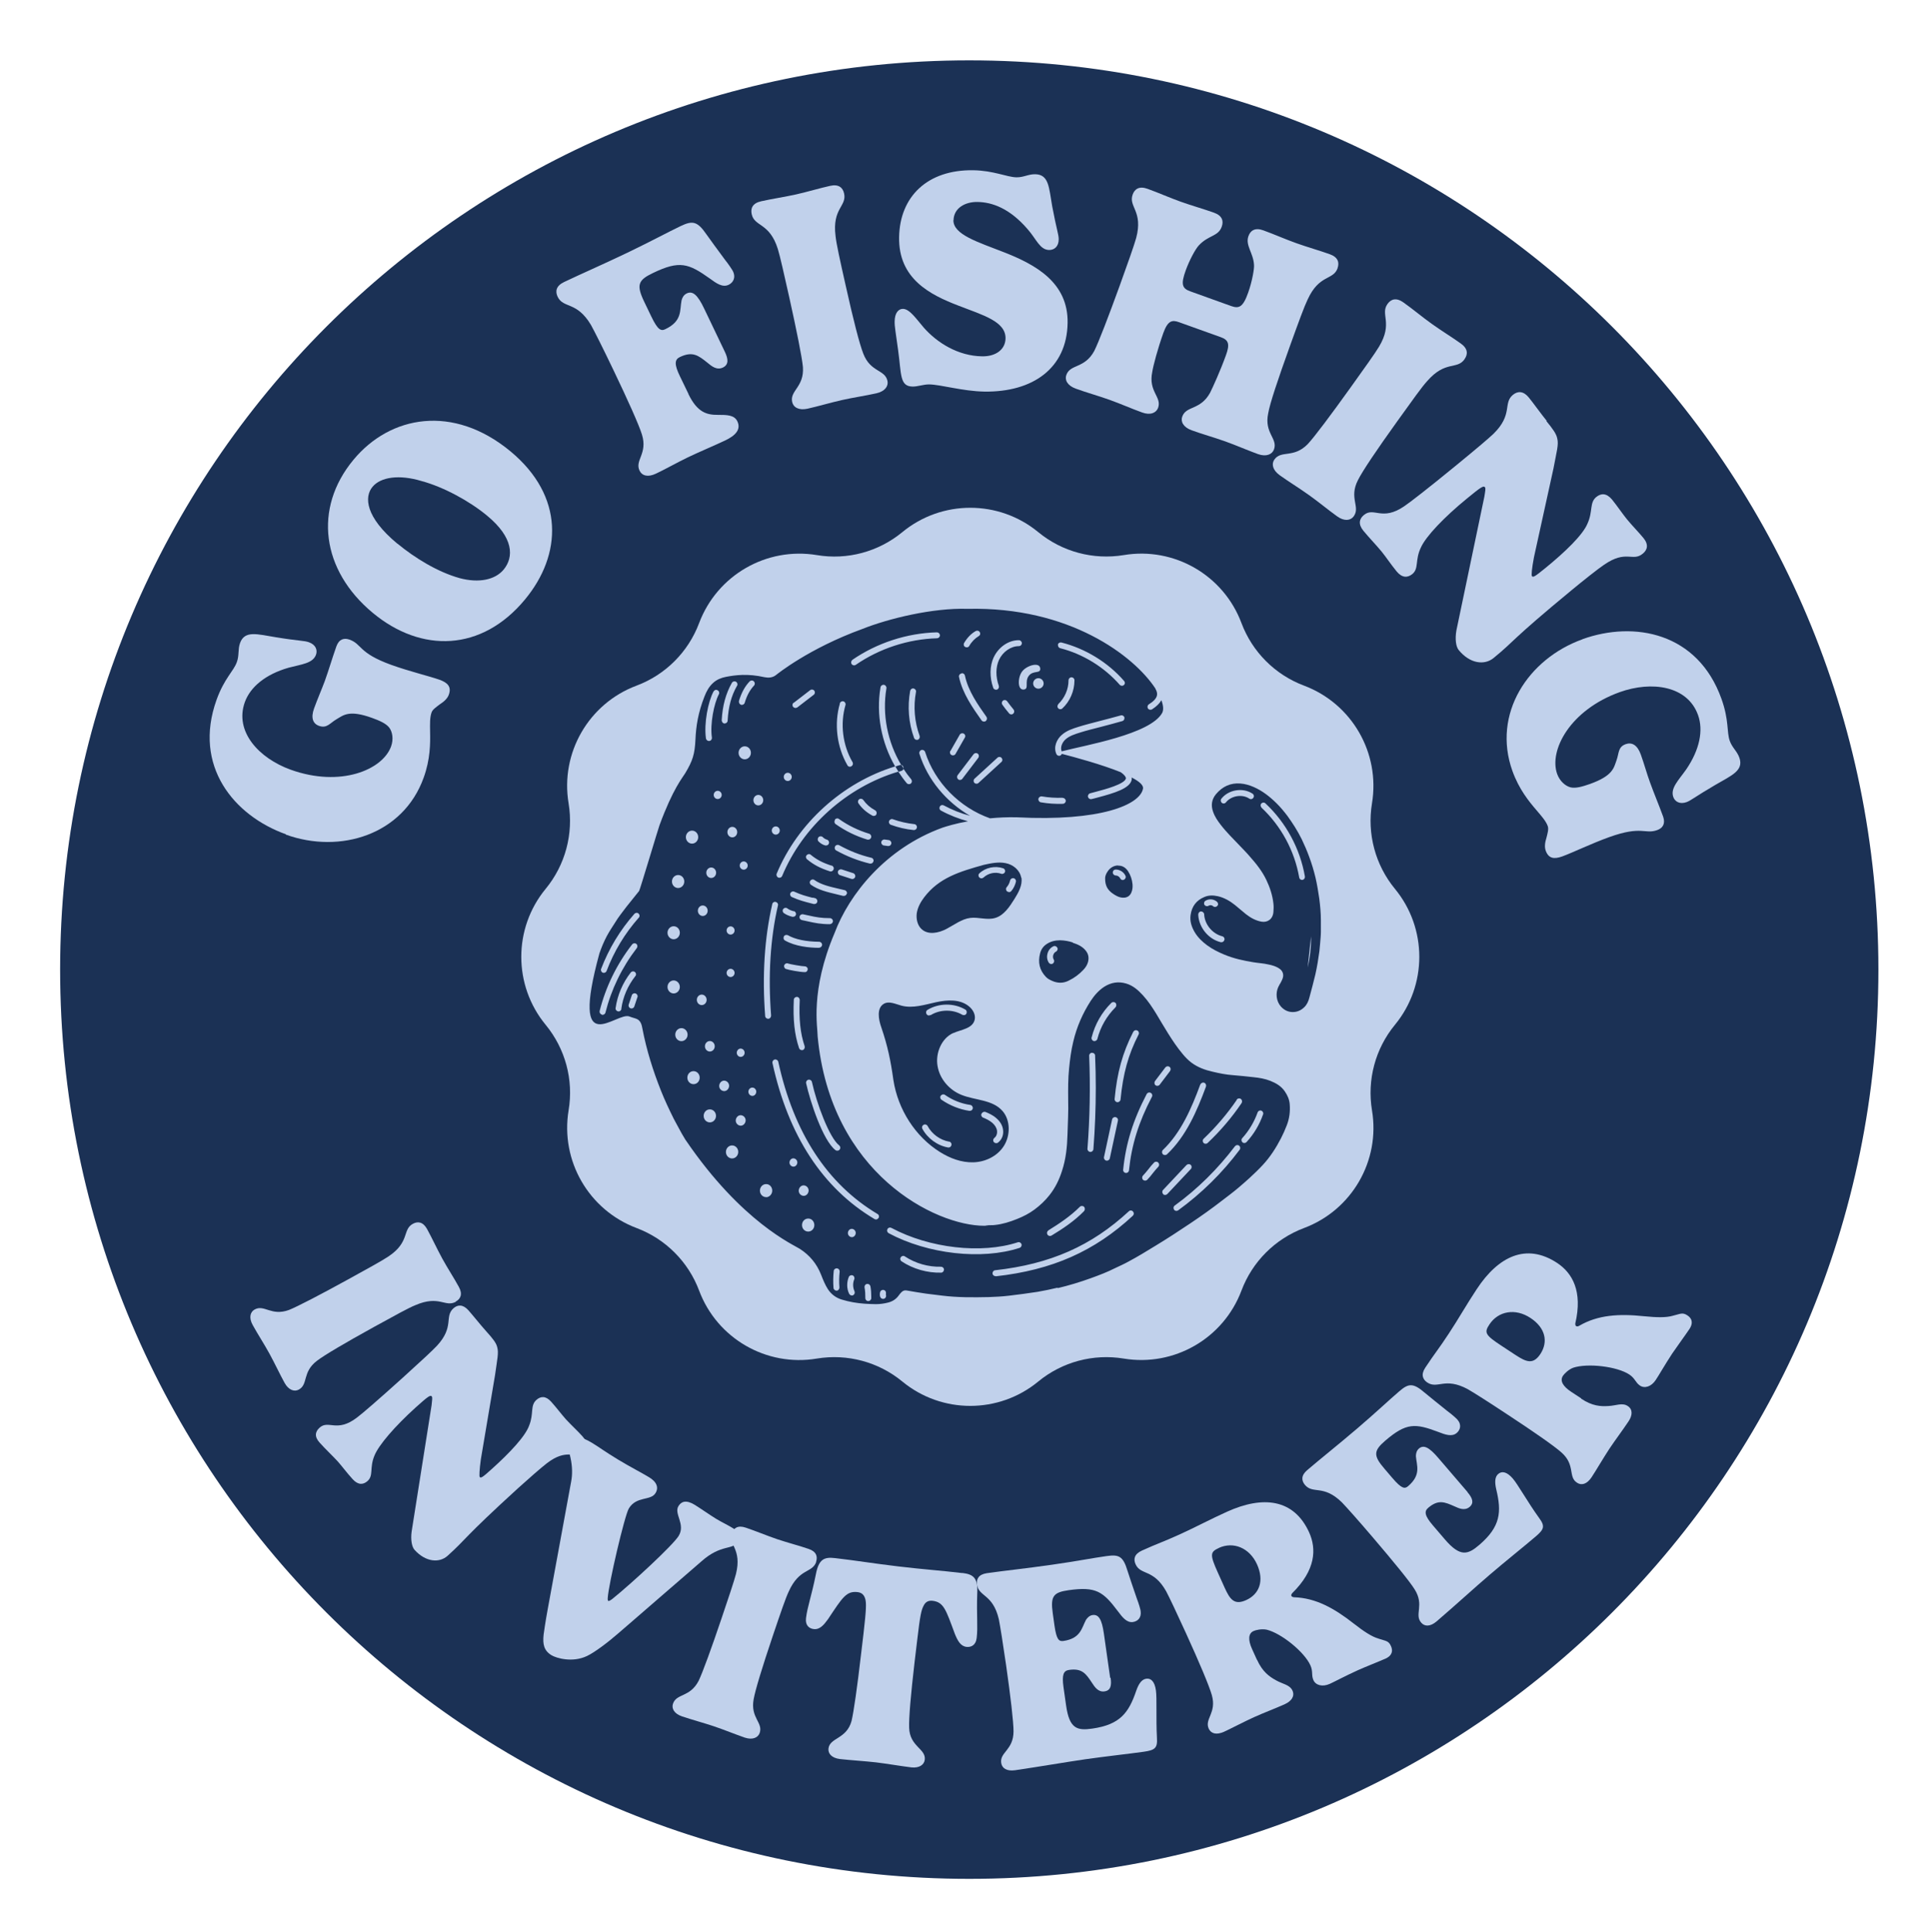
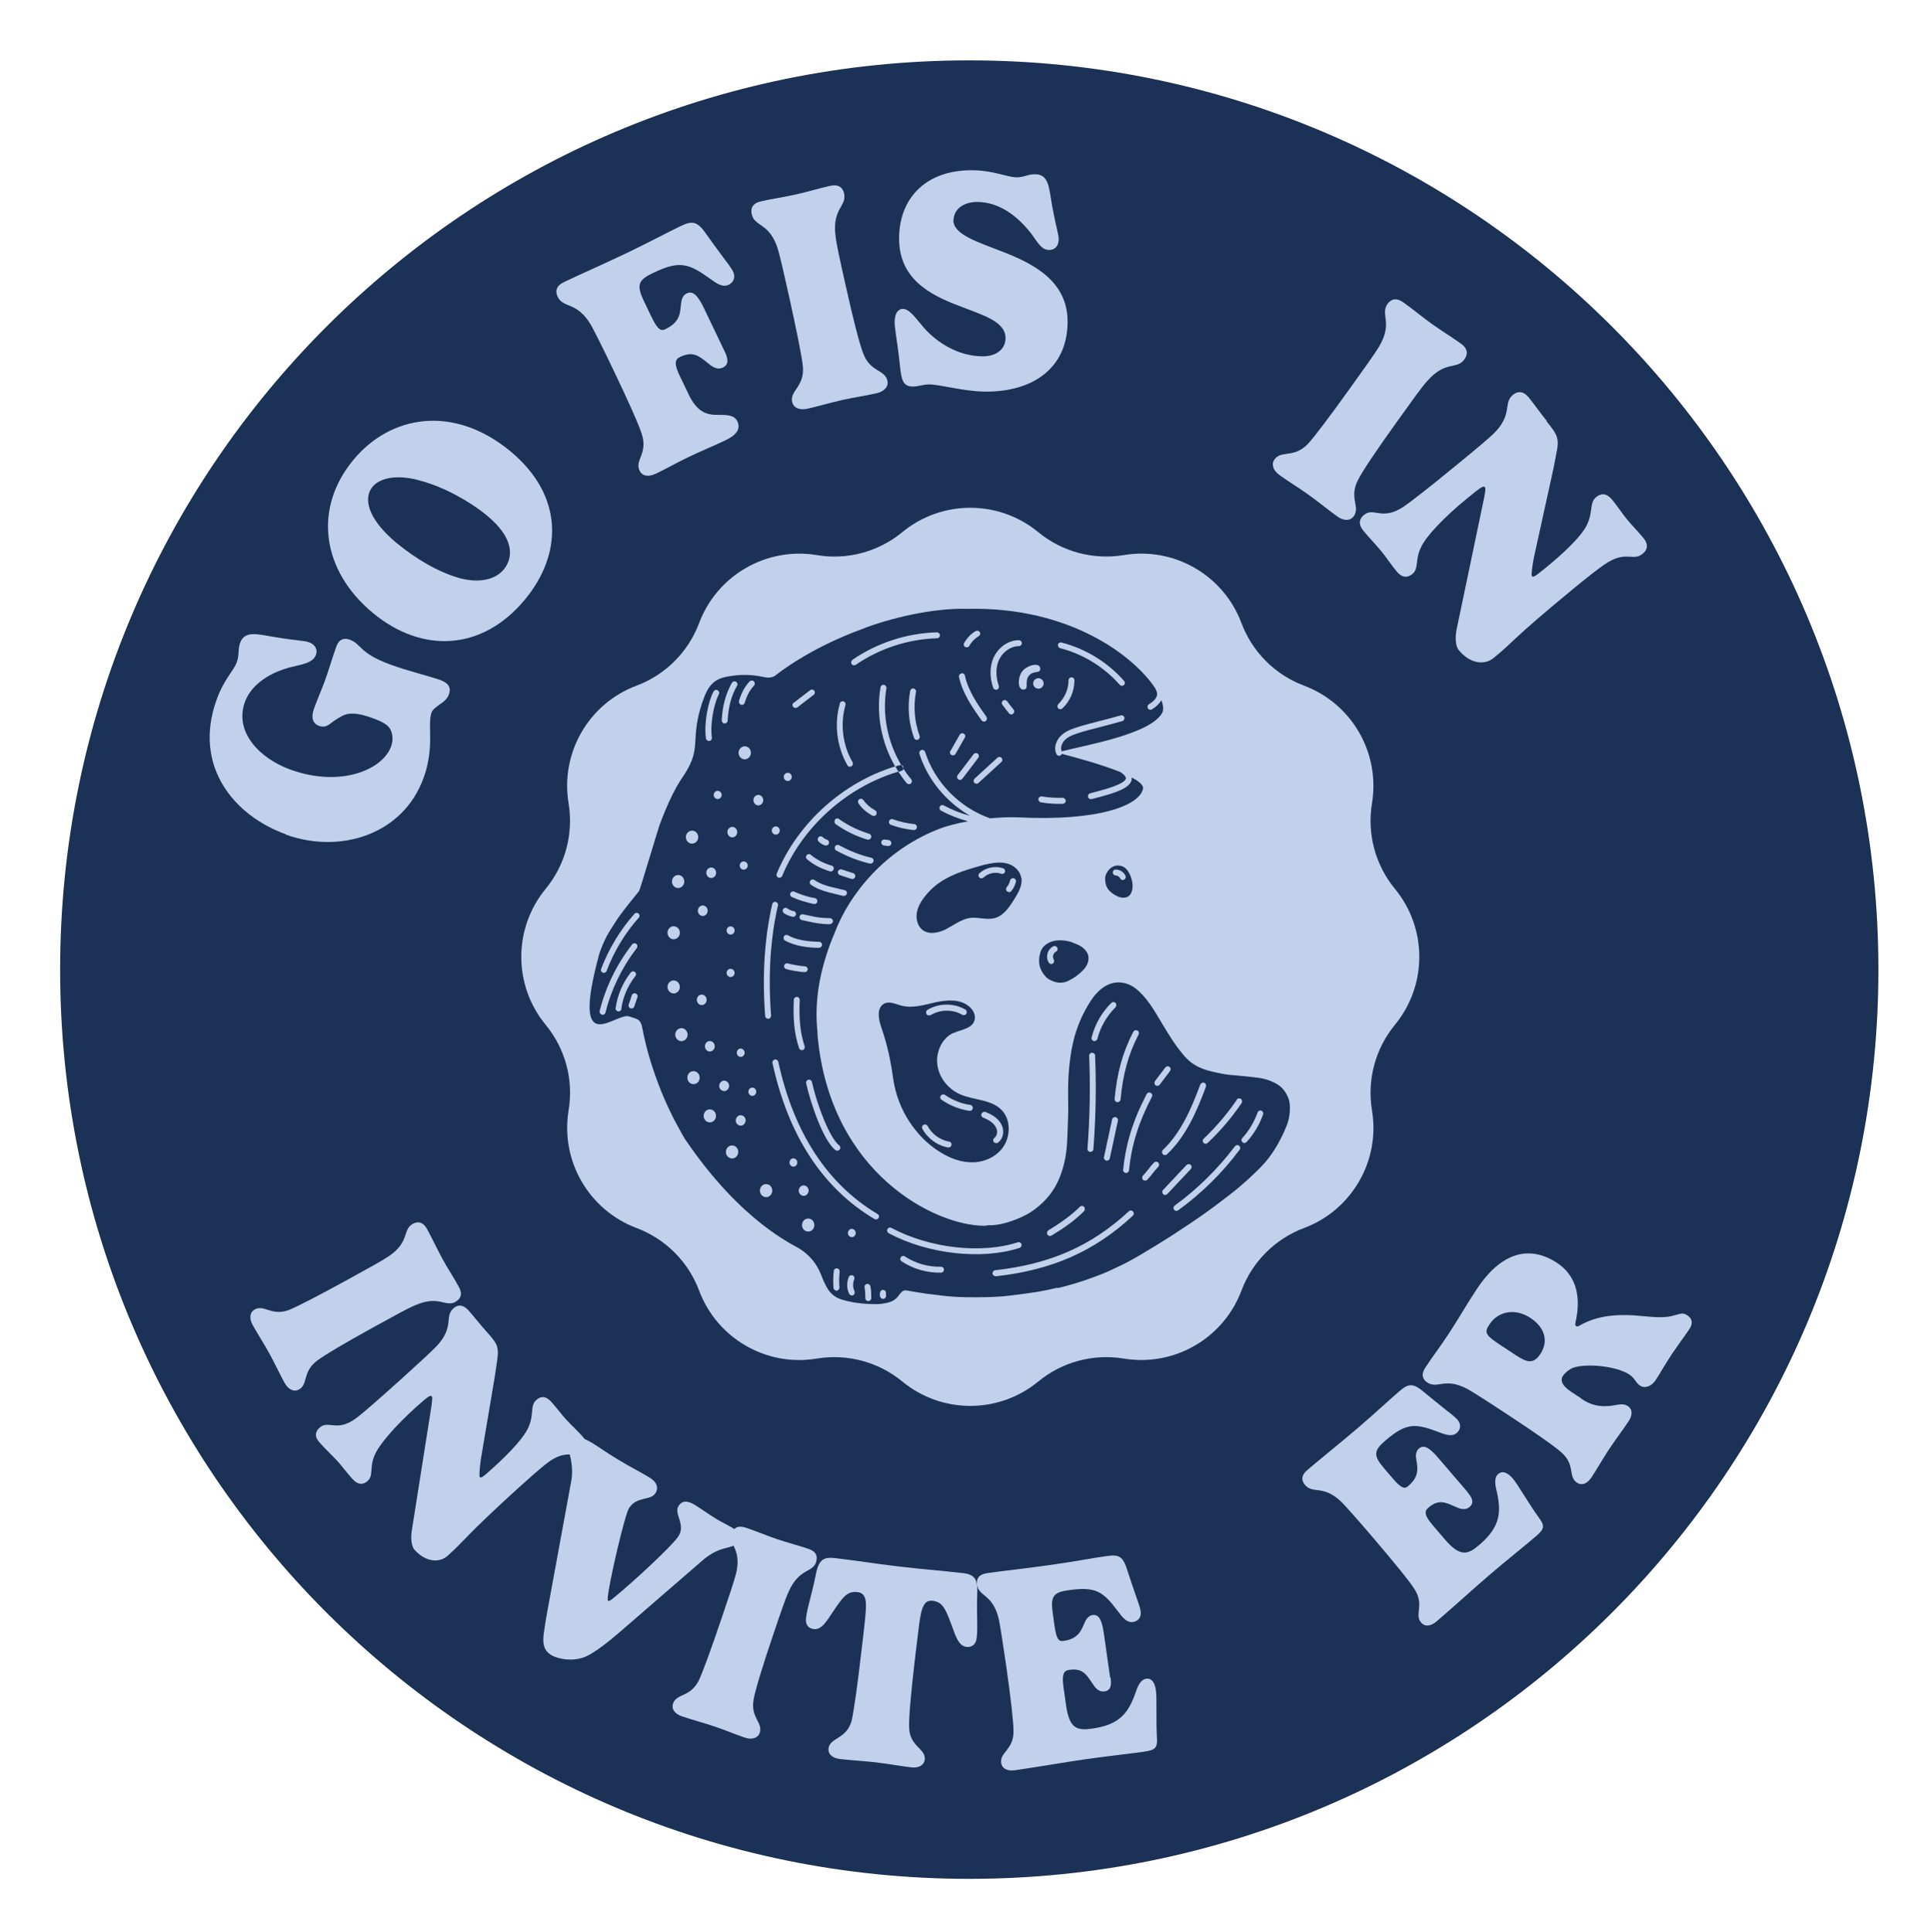
<svg xmlns="http://www.w3.org/2000/svg" viewBox="0 0 169.26 169.31" data-sanitized-data-name="Layer 1" data-name="Layer 1" id="Layer_1">
  <defs>
    <style>
      .cls-1 {
        fill: #c1d1eb;
      }

      .cls-1, .cls-2, .cls-3 {
        stroke-width: 0px;
      }

      .cls-4 {
        clip-path: url(#clippath);
      }

      .cls-2 {
        fill: none;
      }

      .cls-3 {
        fill: #1b3155;
      }
    </style>
    <clipPath id="clippath">
      <rect height="78.72" width="78.72" y="44.51" x="45.69" class="cls-2" />
    </clipPath>
  </defs>
  <g>
    <path d="M84.96,5.29h0c44.01,0,79.69,35.68,79.69,79.69h0c0,44.01-35.68,79.69-79.69,79.69h0c-44.01,0-79.69-35.68-79.69-79.69h0C5.27,40.97,40.95,5.29,84.96,5.29Z" class="cls-3" />
    <g class="cls-4">
      <g>
        <path d="M91.01,46.64c2.09,1.72,4.82,2.45,7.49,2.01,4.42-.74,8.75,1.76,10.32,5.96.95,2.53,2.95,4.53,5.48,5.48,4.2,1.58,6.69,5.9,5.96,10.32-.44,2.67.29,5.4,2.01,7.49,2.85,3.46,2.85,8.46,0,11.92-1.72,2.09-2.45,4.82-2.01,7.49.74,4.42-1.76,8.75-5.96,10.32-2.53.95-4.53,2.95-5.48,5.48-1.58,4.2-5.9,6.69-10.32,5.96-2.67-.44-5.4.29-7.49,2.01-3.46,2.85-8.46,2.85-11.92,0-2.09-1.72-4.82-2.45-7.49-2.01-4.42.74-8.75-1.76-10.32-5.96-.95-2.53-2.95-4.53-5.48-5.48-4.2-1.58-6.69-5.9-5.96-10.32.45-2.67-.29-5.4-2.01-7.49-2.85-3.46-2.85-8.46,0-11.92,1.72-2.09,2.45-4.82,2.01-7.49-.74-4.42,1.76-8.75,5.96-10.32,2.53-.95,4.53-2.95,5.48-5.48,1.58-4.2,5.9-6.69,10.32-5.96,2.67.45,5.4-.29,7.49-2.01,3.46-2.85,8.46-2.85,11.92,0Z" class="cls-1" />
-         <path d="M112.2,86.21c-.05.1-.11.2-.16.31-.23.51-.19,1.21.23,1.69.27.3.6.48,1.01.49.42.01.77-.15,1.06-.44.22-.22.35-.51.43-.82.18-.68.37-1.36.53-2.05.15-.67.26-1.35.35-2.02.05-.41.07-.82.11-1.24.03-.35.02-.69.02-.97v-.51c0-.63-.06-1.26-.14-1.89-.09-.62-.19-1.23-.33-1.84-.15-.62-.33-1.23-.56-1.84-.19-.52-.41-1.03-.65-1.53-.36-.73-.79-1.4-1.26-2.05-.3-.39-.61-.77-.96-1.11-.59-.58-1.23-1.08-1.98-1.41-.37-.16-.76-.28-1.17-.31-.87-.07-1.58.26-2.15.94-.37.45-.45.97-.25,1.53.15.44.4.8.68,1.16.5.65,1.09,1.22,1.65,1.81.28.3.58.59.85.91.57.64,1.12,1.32,1.49,2.1.31.65.54,1.34.62,2.07.03.25.02.49,0,.74-.05.62-.51.94-1.04.85-.51-.09-.96-.34-1.37-.66-.33-.26-.63-.54-.96-.8-.45-.36-.94-.64-1.49-.77-.41-.09-.82-.1-1.2.07-.68.28-1.09.8-1.2,1.57-.08.56.09,1.05.36,1.51.28.47.67.84,1.09,1.15.46.34.97.59,1.49.81.84.35,1.71.54,2.59.68.43.07.87.09,1.29.19.35.07.7.17,1,.39.25.18.36.48.26.8-.06.18-.15.34-.24.51h-.02ZM109.86,69.92c-.07.12-.24.16-.36.07-.62-.41-1.58-.25-2.04.33-.05.07-.13.1-.2.1-.06,0-.11-.01-.16-.06-.11-.09-.13-.25-.04-.36.63-.8,1.89-1,2.73-.44.12.08.16.24.07.36h0ZM105.66,78.95c.31-.2.76-.16,1.03.1.1.1.11.26,0,.36-.05.05-.12.08-.18.08s-.13-.02-.18-.07c-.1-.1-.27-.11-.39-.04-.12.08-.28.04-.36-.07s-.04-.28.07-.36ZM107.32,82.38c-.03.12-.13.2-.25.2-.02,0-.04,0-.06,0-1.09-.26-1.93-1.3-1.98-2.42,0-.14.1-.27.24-.28.13,0,.27.1.28.25.04.89.73,1.72,1.59,1.93.14.04.22.17.19.31h0ZM114.92,82.07c.02.92-.09,1.84-.3,2.73l.3-2.73ZM110.58,70.78c-.1-.1-.11-.26-.02-.36.1-.1.26-.11.36-.01,1.81,1.69,3.04,3.97,3.46,6.41.02.14-.07.27-.21.3h-.04c-.13,0-.23-.09-.25-.22-.41-2.33-1.58-4.5-3.31-6.12Z" class="cls-3" />
        <path d="M94.03,82.6c-.36-.12-.73-.18-1.1-.19-.42,0-.82.09-1.17.32-.3.19-.5.47-.59.82-.21.79-.05,1.49.51,2.07.15.16.33.25.53.34.48.22.97.23,1.44,0,.5-.24.94-.56,1.32-.97.18-.19.33-.42.4-.68.1-.39.03-.73-.23-1.03-.3-.35-.69-.52-1.1-.65h0ZM92.55,83.41c-.1.05-.19.16-.23.3-.04.13-.02.28.04.38.08.12.04.28-.07.36-.04.03-.09.04-.14.04-.08,0-.17-.04-.22-.12-.15-.23-.19-.52-.11-.8.07-.28.26-.51.51-.63.13-.07.28,0,.35.12.07.13,0,.28-.12.35h0Z" class="cls-3" />
        <path d="M98,75.85c-.36.01-.68.19-.9.51-.16.22-.25.48-.23.67,0,.58.22.95.59,1.23.14.11.29.2.45.28.22.11.45.16.69.13.27-.04.46-.19.57-.45.1-.23.12-.48.1-.72-.04-.42-.17-.8-.39-1.14-.21-.32-.51-.51-.87-.49ZM98.53,77.1s-.07.03-.11.03c-.1,0-.19-.05-.23-.15-.07-.14-.23-.25-.39-.25-.14,0-.26-.12-.26-.26s.09-.25.26-.26c.36,0,.7.22.85.54.07.13,0,.28-.12.35Z" class="cls-3" />
        <path d="M83.54,90.55c.71-.32,1.73-.39,1.9-1.2.08-.42-.15-.84-.46-1.11-.79-.69-1.93-.62-2.94-.4-1,.22-2.03.56-3.02.3-.53-.14-1.1-.44-1.57-.15-.61.38-.45,1.35-.2,2.05.56,1.64.82,2.91,1.06,4.62.4,2.59,1.93,4.96,4.07,6.3.89.56,1.9.94,2.94.91,1.03-.03,2.09-.52,2.67-1.43.58-.91.59-2.24-.1-3.05-.88-1.03-2.42-.94-3.64-1.44-1.03-.42-1.88-1.37-2.07-2.52-.2-1.14.36-2.44,1.37-2.89h0ZM86.05,97.6c.05-.13.21-.19.34-.14.27.11.64.27.94.54.33.28.54.63.59,1,.07.45-.1.89-.44,1.14-.04.04-.1.05-.16.05-.08,0-.16-.04-.21-.1-.09-.11-.06-.27.05-.36.18-.13.27-.39.23-.65-.04-.25-.19-.48-.42-.68-.25-.21-.55-.35-.8-.45-.13-.05-.2-.21-.14-.34h0ZM82.47,96.03c.08-.12.25-.15.36-.07.66.46,1.43.77,2.22.88.14.02.24.16.22.3-.02.13-.13.22-.26.22h-.04c-.87-.13-1.71-.47-2.44-.97-.12-.08-.15-.25-.07-.36ZM83.19,100.05c.14.02.24.16.21.3-.02.13-.13.22-.25.22h-.04c-.94-.16-1.81-.8-2.26-1.64-.07-.13-.02-.28.11-.35.13-.07.28-.02.35.11.38.71,1.1,1.23,1.89,1.37h0ZM81.56,88.96s-.09.04-.13.04c-.09,0-.17-.04-.22-.13-.07-.13-.04-.28.09-.36.98-.6,2.31-.62,3.31-.03.13.07.16.23.1.36-.07.13-.23.16-.36.1-.83-.49-1.95-.48-2.77.03h0Z" class="cls-3" />
        <path d="M89.51,76.91c-.12-.67-.73-1.14-1.36-1.26-.63-.13-1.29.01-1.92.15-2.1.59-3.91,1.12-5.22,2.84-.31.41-.57.88-.65,1.39-.07.51.06,1.08.43,1.41.57.52,1.47.34,2.16-.02.69-.36,1.35-.88,2.1-.97.73-.09,1.47.22,2.19,0,.75-.22,1.25-.97,1.68-1.66.35-.56.72-1.21.61-1.87h-.01ZM88.09,76.42c-.04.13-.2.21-.33.16-.53-.19-1.14-.05-1.55.33-.05.04-.11.07-.18.07s-.14-.03-.19-.08c-.1-.1-.1-.27.01-.36.54-.51,1.38-.68,2.08-.44.13.04.21.19.16.33h0ZM88.44,78.18c-.06,0-.12-.02-.17-.06-.11-.1-.12-.26-.03-.36.15-.17.25-.38.3-.59.03-.14.17-.23.31-.2.14.03.23.17.2.31-.07.3-.21.59-.41.82-.05.06-.13.09-.2.09h0Z" class="cls-3" />
        <path d="M92.7,112.9c1-.24,1.97-.53,2.93-.88.72-.26,1.43-.53,2.12-.88.4-.19.81-.37,1.2-.59.79-.42,1.55-.89,2.32-1.36,1.04-.63,2.07-1.3,3.08-1.98.94-.63,1.87-1.29,2.76-1.98.48-.37.97-.73,1.44-1.13.33-.28.65-.56.97-.85.4-.37.79-.74,1.17-1.15.64-.69,1.15-1.48,1.59-2.33.19-.37.36-.75.51-1.14.23-.59.31-1.2.26-1.84-.03-.42-.19-.78-.42-1.12-.32-.48-.78-.74-1.28-.94-.48-.19-.97-.27-1.46-.32-.61-.07-1.21-.13-1.82-.18-.59-.04-1.18-.16-1.77-.3-.67-.15-1.31-.38-1.87-.8-.29-.22-.54-.48-.77-.76-.47-.56-.87-1.16-1.26-1.78-.36-.57-.7-1.16-1.05-1.74-.35-.57-.72-1.13-1.17-1.62-.42-.46-.88-.86-1.47-1.03-.68-.2-1.32-.1-1.93.29-.48.32-.86.75-1.18,1.24-.7,1.09-1.22,2.27-1.52,3.55-.19.77-.29,1.56-.37,2.36-.09.89-.09,1.79-.08,2.79.03.94-.03,1.97-.06,3.01-.03,1.08-.14,2.15-.48,3.18-.25.79-.6,1.5-1.11,2.14-.38.48-.81.88-1.29,1.24-.48.36-1,.62-1.55.84-.62.25-1.26.45-1.92.52-.12.02-.23.02-.35.02-.14,0-.28,0-.42.03-.06.02-.12.02-.18.02-4.26,0-13.47-4.55-14.6-16.6.01-.78-.68-3.97,1.49-9.07,1.26-3.35,4.44-7.4,9.45-9.22.3-.1,1.12-.36,2.24-.56-.82-.22-1.62-.53-2.37-.94-.13-.07-.17-.22-.1-.35.07-.13.22-.17.35-.1.74.4,1.51.7,2.3.91-2.07-1.2-3.72-3.15-4.44-5.44-.04-.14.04-.28.17-.33.13-.04.28.03.33.17.85,2.68,3.03,4.88,5.69,5.82.74-.07,1.52-.11,2.34-.09,7.33.38,10.82-1.09,11.07-2.52.05-.3-.35-.64-1-.97,0,.02.01.04.01.07,0,.04,0,.07,0,.11-.13.77-1.49,1.18-3,1.58-.19.05-.36.1-.51.13-.14.04-.28-.04-.32-.18-.04-.13.04-.28.18-.32.14-.04.32-.09.52-.14.76-.2,2.53-.67,2.62-1.17.01-.13-.15-.33-.45-.54-1.68-.68-4-1.31-5.17-1.61-.02.07-.07.12-.13.15-.13.06-.28,0-.34-.13-.29-.62.04-1.32.48-1.69.42-.37.95-.54,1.46-.7.54-.17,1.18-.33,1.86-.51.59-.16,1.23-.31,1.84-.49.14-.04.28.04.32.18,0,.02,0,.05,0,.07,0,.11-.07.22-.19.25-.62.18-1.25.34-1.85.5-.67.17-1.3.33-1.81.49-.48.15-.96.3-1.3.6-.29.25-.5.7-.35,1.06,2.05-.54,7.77-1.49,8.81-3.37.13-.25.11-.63-.07-1.11-.16.28-.42.54-.82.8-.12.07-.28.04-.36-.08-.07-.13-.04-.28.08-.36.41-.25.65-.51.71-.77.04-.18,0-.37-.13-.59,0,0,0-.01,0-.02-1.87-2.86-7.53-7.2-16.48-6.99-3.01-.1-6.93.85-9.23,1.77-4.67,1.7-7.45,3.95-7.56,4.04-.3.23-.65.25-1,.18-1.46-.33-2.54-.19-3.37-.03-.41.08-.8.23-1.12.52-.37.33-.59.74-.77,1.2-.56,1.42-.74,2.62-.79,3.76-.06,1.29-.24,1.87-.9,2.97-.23.39-1.06,1.32-2.25,4.55-.05.09-1.72,5.69-1.79,5.77-.36.46-.74.91-1.1,1.37-.34.46-.71.9-1,1.39-.25.39-.51.78-.73,1.19-.26.49-.47,1-.65,1.52-2.63,9.64,1.5,5.05,2.64,5.53.21.09.44.13.65.22.17.08.28.21.36.39.06.14.09.3.12.45.36,1.88.93,3.69,1.63,5.45.33.83.71,1.63,1.1,2.42.13.27.29.52.42.78.19.37.4.73.62,1.09,0,.01.02.03.03.04,4.92,7.22,9.47,9.17,10.01,9.53.85.55,1.48,1.3,1.86,2.28.17.43.34.86.59,1.25.3.46.72.76,1.22.91.65.2,1.31.31,1.98.36.34.02.68.04,1.01.04.36,0,.72-.05,1.07-.14.4-.1.73-.32.97-.68.05-.08.13-.15.19-.22.13-.14.28-.19.46-.16.57.1,1.14.2,1.72.28.46.06.92.12,1.38.17,1.36.17,2.73.16,4.1.13.59-.02,1.17-.05,1.76-.12.84-.1,1.68-.21,2.52-.34.59-.1,1.19-.23,1.78-.37h-.01ZM92.72,56.5c.04-.14.18-.22.32-.19,2.11.54,4.06,1.73,5.49,3.37.04.05.07.11.07.17,0,.07-.03.14-.09.19-.11.1-.27.08-.36-.02-1.37-1.56-3.22-2.7-5.22-3.21-.14-.04-.22-.18-.19-.32h-.01ZM92.76,61.71c.56-.53.9-1.3.9-2.07h0c0-.16.12-.28.26-.28s.26.11.26.26v.02c0,.91-.39,1.83-1.06,2.45-.1.1-.27.09-.36-.01-.1-.1-.09-.27.01-.36h0ZM83.99,68.3c-.11-.09-.13-.25-.05-.36l1.4-1.84c.09-.11.25-.13.36-.05.07.05.1.13.1.21,0,.05-.01.11-.05.16l-1.4,1.84c-.09.11-.25.13-.36.05ZM87.78,66.78l-2.01,1.84c-.1.1-.27.09-.36-.01-.1-.1-.09-.27.01-.36l2.01-1.84c.1-.1.27-.09.36.01.04.05.07.11.07.18s-.03.14-.08.19h0ZM88.81,62.55c-.11.1-.27.08-.36-.03-.23-.27-.42-.52-.59-.76-.08-.12-.05-.28.06-.36.12-.08.28-.05.36.06.18.25.37.49.56.72.04.05.06.11.06.17,0,.07-.03.15-.09.2ZM93.15,69.93c.14,0,.26.11.27.25h0c0,.15-.11.26-.25.27-.65.02-1.3-.02-1.93-.13-.14-.02-.24-.16-.22-.3.02-.14.16-.24.3-.22.59.1,1.21.14,1.83.12h0ZM91.48,59.9c0,.25-.21.46-.46.46s-.46-.21-.46-.46.21-.46.46-.46.46.21.46.46ZM91.18,58.58c.05.5-.61.14-1,.65-.39.51.04,1.13-.42,1.2-.6.1-.56-1.08-.16-1.59.39-.51,1.52-.86,1.58-.26h0ZM87.1,57.62c.42-.91,1.31-1.52,2.21-1.51.14,0,.26.12.26.26,0,.15-.12.26-.26.26-.7,0-1.41.49-1.74,1.2-.3.65-.3,1.48-.02,2.28.04.13-.02.28-.16.33-.13.04-.28-.02-.33-.16-.33-.94-.31-1.89.04-2.67h0ZM84.51,56.35c.26-.44.59-.8,1.01-1.04.13-.07.28-.04.36.09.02.04.04.09.04.13,0,.09-.04.17-.13.22-.33.2-.62.49-.83.86-.07.13-.23.16-.36.09-.13-.07-.16-.23-.09-.36ZM84.28,59.01c.14-.03.27.06.3.2.28,1.35,1.14,2.56,1.89,3.62.03.04.04.1.04.15,0,.08-.04.16-.11.22-.12.08-.28.05-.36-.06-.78-1.11-1.67-2.36-1.98-3.81-.03-.14.06-.27.2-.3h.01ZM83.31,65.82l.81-1.42c.07-.13.23-.17.36-.1.08.04.13.13.13.22,0,.04-.01.09-.04.13l-.81,1.42c-.07.13-.23.17-.36.1-.13-.07-.17-.23-.1-.36h0ZM52.75,88.92c-.14-.04-.22-.18-.19-.31.53-2.1,1.48-4.07,2.85-5.84.09-.11.25-.13.36-.05.07.05.1.13.1.21,0,.05-.01.11-.05.16-1.32,1.72-2.24,3.63-2.75,5.66-.04.14-.18.22-.31.19h-.01ZM54.47,88.42c-.02.14-.15.25-.29.22-.14-.02-.25-.16-.22-.29.16-1.13.62-2.21,1.33-3.12.09-.11.25-.13.36-.04.07.05.1.13.1.2,0,.06-.01.11-.06.16-.66.84-1.09,1.83-1.23,2.87h0ZM55.87,87.4l-.27.81c-.04.13-.19.21-.33.16-.13-.04-.21-.19-.16-.33l.27-.81c.04-.13.19-.21.33-.16.11.04.18.14.18.25,0,.03,0,.05-.01.08ZM55.99,80.43c-1.22,1.38-2.17,2.95-2.82,4.67-.05.13-.2.2-.33.15-.13-.05-.2-.2-.15-.33.68-1.78,1.66-3.4,2.92-4.83.1-.1.26-.12.36-.02.06.05.09.13.09.19,0,.06-.02.13-.07.17ZM101.96,104.66c-.1-.1-.11-.26-.02-.36l2.06-2.19c.1-.1.26-.11.37-.02.05.05.08.12.08.19s-.02.13-.07.18l-2.06,2.19c-.1.1-.26.11-.36.02h0ZM108.66,100.77c-1.52,2.03-3.34,3.82-5.39,5.31-.12.08-.28.06-.36-.06-.08-.12-.06-.28.06-.36,2.01-1.46,3.78-3.22,5.28-5.2.09-.11.25-.14.36-.05.07.05.1.13.1.21,0,.05-.02.11-.05.16ZM110.23,97.5c.05-.13.19-.21.33-.16.1.04.17.14.17.25,0,.03,0,.06-.02.09-.31.89-.81,1.73-1.45,2.42-.1.1-.26.11-.36.01-.1-.1-.11-.26-.01-.36.59-.65,1.05-1.43,1.34-2.24h0ZM108.4,96.38c.08-.12.24-.15.36-.07.07.05.11.13.11.22,0,.05-.01.1-.04.15-.85,1.26-1.86,2.44-2.97,3.49-.1.1-.27.1-.36,0-.1-.1-.1-.27,0-.36,1.08-1.03,2.06-2.17,2.9-3.4h0ZM105.22,95.05c.05-.13.2-.2.33-.16.1.04.17.14.17.25,0,.03,0,.06-.01.09-.79,2.14-1.74,4.35-3.41,5.93-.1.1-.27.1-.37,0-.1-.1-.1-.27,0-.37,1.59-1.52,2.51-3.65,3.28-5.74h0ZM101.24,94.75l.91-1.2c.09-.11.25-.13.36-.05.07.05.1.13.1.21,0,.05-.02.11-.05.16l-.91,1.2c-.09.11-.25.13-.36.05-.11-.08-.13-.25-.05-.36ZM101.52,101.89c.05.05.08.12.08.19s-.02.13-.07.18c-.16.16-.31.36-.47.55-.16.21-.33.42-.5.59-.1.1-.27.1-.37,0-.1-.1-.1-.27,0-.37.16-.16.31-.36.47-.55.16-.21.33-.42.5-.59.1-.1.27-.1.36,0h0ZM100.51,95.89c.07-.13.22-.18.35-.11.09.04.14.13.14.23,0,.04,0,.08-.03.12-1.17,2.23-1.78,4.21-2.01,6.44-.01.14-.14.25-.28.23-.14-.01-.25-.14-.23-.28.23-2.29.86-4.33,2.06-6.63h0ZM99.34,90.43c.07-.13.22-.18.35-.11.09.04.14.13.14.23,0,.04,0,.08-.03.12-.91,1.78-1.36,3.43-1.58,5.69-.01.14-.14.25-.28.24-.14-.01-.25-.13-.24-.28.22-2.33.69-4.03,1.63-5.88h0ZM97.99,98.17v.05l-.71,3.3c-.03.14-.17.23-.31.2-.14-.03-.23-.17-.2-.31l.71-3.3c.03-.14.17-.23.31-.2.12.03.21.13.21.25h0ZM95.69,90.91c.29-1.14.89-2.19,1.72-3.01.1-.1.27-.1.37,0,.05.05.07.12.07.19s-.02.13-.07.19c-.77.77-1.32,1.72-1.59,2.77-.04.14-.18.22-.32.19-.14-.04-.22-.18-.19-.32ZM95.47,92.54c-.01-.14.1-.27.25-.27s.27.1.27.25c.04.93.06,1.87.06,2.81,0,1.8-.07,3.6-.21,5.39-.01.14-.13.25-.28.24-.14-.01-.25-.14-.24-.28.21-2.7.26-5.43.15-8.14ZM91.9,107.83c.94-.58,1.92-1.23,2.75-2.06.1-.1.27-.1.37,0,.05.05.07.12.07.19s-.02.13-.07.19c-.85.87-1.87,1.55-2.85,2.14-.12.07-.28.04-.36-.09-.07-.13-.04-.28.09-.36h0ZM73.56,100.39c.11.09.13.25.04.36-.05.07-.13.1-.21.1-.06,0-.11-.01-.16-.05-1.1-.85-2.21-4.24-2.57-5.86-.03-.14.06-.28.2-.31.14-.03.28.06.31.2.41,1.87,1.52,4.88,2.39,5.56ZM70.53,91.7c.04.13-.03.28-.16.33-.03,0-.05.01-.08.01-.11,0-.21-.07-.25-.18-.4-1.19-.54-2.5-.46-4.24,0-.14.13-.25.27-.25.14,0,.25.13.25.27-.08,1.68.05,2.93.43,4.05ZM70.51,85.2c-.37,0-1.44-.2-1.63-.28-.13-.06-.19-.22-.13-.34.06-.13.21-.19.34-.13.16.06,1.25.25,1.42.24.14-.01.27.09.29.22.01.14-.07.27-.21.29h-.08ZM71.8,83.07c-.88,0-2.1-.13-2.99-.64-.13-.07-.16-.23-.1-.36.07-.13.23-.16.36-.1.62.36,1.58.56,2.73.57.14,0,.26.12.26.26s-.12.26-.26.26h0ZM72.9,75.86c.13.04.22.19.17.33-.04.11-.14.19-.25.19-.02,0-.05,0-.07-.01-.84-.27-1.44-.58-2.01-1.06-.11-.09-.13-.26-.03-.36.1-.11.26-.13.36-.03.51.42,1.06.71,1.82.95ZM71.75,73.37c.1-.1.27-.1.37,0,.1.1.22.18.36.22.14.04.22.18.18.32-.03.12-.13.19-.25.19-.02,0-.04,0-.07,0-.23-.06-.43-.19-.59-.35-.1-.1-.1-.27,0-.37ZM71.25,78.67l.2.05c.14.04.22.18.19.32-.03.12-.13.19-.25.19-.02,0-.04,0-.07,0l-.2-.05c-.62-.16-1.04-.26-1.71-.56-.13-.06-.19-.22-.13-.34.06-.13.22-.19.34-.13.62.28,1,.38,1.62.54h0ZM69.58,79.85c.14.04.22.18.19.31-.03.12-.13.19-.25.19-.02,0-.04,0-.07,0-.32-.08-.56-.19-.75-.33-.11-.09-.13-.25-.04-.36.09-.11.25-.13.36-.04.13.1.31.18.56.25ZM72.76,81c-.82,0-1.33-.11-1.92-.24-.17-.04-.35-.07-.55-.12-.14-.03-.23-.16-.21-.3.03-.14.16-.23.3-.21.2.04.39.08.56.12.58.13,1.04.22,1.81.22.14,0,.26.12.26.26s-.12.26-.26.26h0ZM74.22,78.33c-.03.12-.13.19-.25.19-.02,0-.04,0-.07,0-.19-.05-.38-.1-.57-.14-.78-.19-1.59-.37-2.24-.83-.12-.08-.15-.25-.06-.36.08-.12.25-.15.36-.06.57.4,1.33.58,2.07.75.2.04.39.1.59.14.14.04.22.18.19.32h0ZM74.96,76.86c-.04.11-.14.18-.25.18-.03,0-.05,0-.08-.01l-1.01-.33c-.13-.04-.21-.19-.17-.33.04-.13.19-.21.33-.17l1.01.33c.13.04.21.19.17.33h0ZM76.56,75.49c-.03.12-.13.2-.25.2h-.06c-1.03-.25-1.99-.62-2.95-1.15-.13-.07-.17-.23-.1-.36.07-.13.23-.17.36-.1.93.51,1.82.86,2.82,1.1.14.03.22.17.19.31ZM73.18,71.84c.08-.12.25-.15.36-.06.8.57,1.69,1,2.64,1.29.14.04.22.19.18.33-.04.11-.13.19-.25.19-.02,0-.05,0-.07,0-1-.3-1.94-.76-2.79-1.36-.12-.08-.14-.25-.06-.36h0ZM76.82,71.38c-.04.08-.13.13-.23.13-.04,0-.09,0-.13-.03-.52-.29-.9-.62-1.21-1.07-.08-.12-.05-.28.06-.36.12-.08.28-.05.36.06.28.39.59.66,1.04.91.13.07.17.23.1.36h0ZM77.87,74.15h-.04l-.36-.05c-.14-.02-.24-.16-.22-.3.02-.14.16-.24.3-.22l.36.05c.14.02.24.16.22.3-.02.13-.13.22-.26.22h0ZM80.12,72.75h-.03c-.68-.07-1.35-.22-2-.46-.13-.04-.21-.2-.16-.33.05-.13.2-.21.33-.16.61.22,1.24.36,1.88.43.14.01.25.14.23.29-.01.13-.13.23-.26.23ZM80.45,64.83c-.13.05-.28-.02-.33-.16-.48-1.32-.59-2.75-.34-4.12.03-.14.16-.24.3-.21.14.03.24.16.21.3-.24,1.29-.13,2.62.32,3.86,0,.03.01.06.01.09,0,.1-.07.21-.17.25h0ZM74.7,57.84c2.16-1.49,4.79-2.35,7.42-2.42.14,0,.26.11.27.25,0,.15-.11.26-.25.27-2.53.07-5.06.9-7.13,2.33-.12.08-.28.05-.36-.07-.08-.12-.05-.28.07-.36ZM73.61,61.65c.04-.14.19-.22.32-.18.14.04.22.19.18.32-.48,1.65-.25,3.52.62,5.01.07.13.03.28-.1.36-.04.02-.09.04-.13.04-.09,0-.18-.04-.22-.13-.93-1.61-1.18-3.63-.66-5.41h0ZM78.46,67.17c-1.2-2.08-1.68-4.56-1.28-6.93.02-.14.16-.24.3-.22.14.02.24.16.22.3-.39,2.3.1,4.72,1.29,6.72.09.02.17.08.19.18.01.04,0,.1,0,.14.21.33.44.64.69.94.04.05.06.11.06.17,0,.07-.03.15-.09.2-.11.09-.28.07-.36-.03-.27-.32-.51-.66-.74-1.01-4.5,1.34-8.38,4.81-10.18,9.14-.04.1-.14.16-.24.16-.03,0-.07,0-.1-.02-.13-.05-.19-.21-.14-.34,1.84-4.43,5.8-8,10.39-9.4h-.01ZM69.57,61.6l1.44-1.11c.11-.09.28-.07.36.04.09.11.07.28-.04.36l-1.44,1.11s-.1.05-.16.05c-.07,0-.16-.04-.21-.1-.09-.11-.07-.28.04-.36h0ZM69.05,67.73c.19,0,.35.16.35.36s-.16.36-.35.36-.35-.16-.35-.36.16-.36.35-.36ZM68,72.43c.19,0,.35.16.35.36s-.16.36-.35.36-.35-.16-.35-.36.16-.36.35-.36ZM67.69,79.24c.03-.14.17-.23.31-.19.14.04.23.17.19.31-.67,2.91-.87,6.15-.6,9.65,0,.14-.1.27-.24.28h-.02c-.13,0-.25-.1-.26-.24-.27-3.55-.06-6.84.62-9.8h0ZM64.77,61.44c.22-.72.51-1.27.94-1.72.1-.1.27-.11.37,0,.05.05.08.12.08.19s-.02.13-.07.18c-.36.39-.62.86-.81,1.5-.04.14-.19.22-.32.18-.13-.04-.22-.19-.18-.32h0ZM65.28,65.41c.3,0,.54.25.54.57s-.25.57-.54.57-.54-.25-.54-.57.25-.57.54-.57ZM64.91,91.9c.19,0,.35.15.36.35s-.14.37-.33.38-.35-.15-.36-.35c0-.2.14-.37.33-.38ZM64.04,81.91c-.19,0-.35-.16-.35-.36s.16-.36.35-.36.35.16.35.36-.16.36-.35.36ZM64.39,85.27c0,.2-.16.36-.35.36s-.35-.16-.35-.36.16-.36.35-.36.35.16.35.36ZM64.19,73.39c-.24,0-.43-.21-.43-.46s.19-.46.43-.46.43.21.43.46-.19.46-.43.46ZM64.15,59.85c.07-.13.23-.17.36-.1.08.04.13.13.13.23,0,.04,0,.09-.04.13-.5.88-.75,1.82-.82,3.05,0,.14-.13.25-.27.25s-.24-.13-.25-.28c.07-1.29.36-2.34.89-3.28h0ZM62.55,60.6c.07-.13.22-.18.35-.1.09.04.14.13.14.23,0,.04,0,.08-.03.12-.43.81-.78,2.6-.61,3.79.02.14-.07.28-.22.3-.14.02-.27-.07-.3-.22-.19-1.32.19-3.23.66-4.11h0ZM61.6,79.36c.24,0,.43.21.43.46s-.19.46-.43.46-.43-.21-.43-.46.19-.46.43-.46ZM60.66,72.8c.3,0,.54.25.54.57s-.25.57-.54.57-.54-.25-.54-.57.25-.57.54-.57ZM59.44,76.69c.3,0,.54.25.54.57s-.25.57-.54.57-.54-.25-.54-.57.25-.57.54-.57ZM59.05,81.18c.3,0,.54.25.54.57s-.25.57-.54.57-.54-.25-.54-.57.25-.57.54-.57ZM58.51,86.5c0-.32.25-.57.54-.57s.54.25.54.57-.25.57-.54.57-.54-.25-.54-.57ZM59.73,91.25c-.3,0-.54-.25-.54-.57s.25-.57.54-.57.54.25.54.57-.25.57-.54.57ZM60.81,95.02c-.3.01-.55-.23-.56-.55-.01-.32.22-.58.52-.59.3-.01.55.23.56.55.01.32-.22.58-.52.59ZM61.08,87.63c0-.25.19-.46.43-.46s.43.21.43.46-.19.46-.43.46-.43-.21-.43-.46ZM62.22,91.24c.24,0,.43.21.43.46s-.19.46-.43.46-.43-.21-.43-.46.19-.46.43-.46ZM62.24,98.37c-.3.01-.55-.23-.56-.55-.01-.32.22-.58.52-.59s.55.23.56.55c.01.31-.22.58-.52.59ZM62.34,76.95c-.24,0-.43-.21-.43-.46s.19-.46.43-.46.43.21.43.46-.19.46-.43.46ZM62.56,69.67c0-.2.16-.36.35-.36s.35.16.35.36-.16.36-.35.36-.35-.16-.35-.36ZM63.04,95.19c0-.25.18-.47.42-.48.24,0,.44.19.45.44,0,.25-.18.47-.42.48-.24,0-.44-.19-.45-.44ZM64.19,101.53c-.3.01-.55-.23-.56-.55-.01-.31.22-.58.52-.59.3-.01.55.23.56.55.01.31-.22.58-.52.59ZM64.94,98.66c-.24,0-.44-.19-.45-.44,0-.25.18-.47.42-.48.24,0,.44.19.45.44,0,.25-.18.47-.42.48ZM65.19,76.22c-.19,0-.35-.16-.35-.36s.16-.36.35-.36.35.16.35.36-.16.36-.35.36ZM65.96,96.05c-.19,0-.35-.15-.36-.35s.14-.37.33-.38.35.15.36.35c0,.2-.14.37-.33.38ZM66.04,70.13c0-.25.19-.46.43-.46s.43.21.43.46-.19.46-.43.46-.43-.21-.43-.46ZM67.17,104.92c-.3.01-.55-.23-.56-.55-.01-.31.22-.58.52-.59.3-.02.55.23.56.55.01.31-.22.58-.52.6ZM69.56,102.25c-.19,0-.35-.15-.36-.35,0-.2.14-.37.33-.38.19,0,.35.15.36.35,0,.2-.14.37-.33.38ZM70.01,104.37c0-.25.18-.47.42-.48.24,0,.44.19.45.44,0,.25-.18.47-.42.48-.24,0-.44-.19-.45-.44ZM70.86,107.94c-.3.01-.55-.23-.56-.55s.22-.58.52-.59c.3-.02.55.23.56.55.01.32-.22.58-.52.59ZM73.6,111.45c-.05.46-.06.92-.02,1.39,0,.14-.1.27-.24.28-.14,0-.27-.1-.28-.24-.04-.5-.03-1,.02-1.49.01-.14.14-.24.29-.23.13.02.23.13.23.26v.03h0ZM74.78,113.52c-.13.06-.28,0-.35-.13-.22-.45-.22-1.01-.03-1.47.05-.13.21-.19.34-.14.13.05.19.21.14.34-.14.33-.13.72.02,1.05.01.04.02.07.02.11,0,.1-.05.19-.15.24ZM74.68,108.43c-.19,0-.35-.15-.36-.35,0-.2.14-.37.33-.38.19,0,.35.15.36.35,0,.2-.14.37-.33.38ZM76.37,113.78c0,.14-.13.26-.27.25-.14,0-.25-.11-.25-.27,0-.31-.01-.62-.07-.93-.02-.14.07-.28.22-.3s.27.07.3.22c.05.29.07.59.07.88v.14ZM77,106.75c-.05.08-.13.13-.22.13-.04,0-.09-.02-.13-.04-4.54-2.7-7.55-7.31-8.94-13.67-.03-.14.06-.28.2-.31.14-.03.28.06.31.2,1.36,6.22,4.29,10.71,8.7,13.34.13.07.16.23.09.36ZM77.47,113.83c-.14.04-.28-.05-.32-.18-.04-.13-.04-.28,0-.41.04-.14.18-.22.32-.18.12.03.19.13.19.25,0,.02,0,.05,0,.07-.01.04-.01.09,0,.13.04.14-.04.28-.18.32h0ZM82.74,111.28c0,.14-.11.26-.25.26-1.21.03-2.45-.32-3.46-.99-.12-.08-.16-.24-.07-.36.08-.12.24-.16.36-.07.93.61,2.05.93,3.16.9.14,0,.26.11.27.25h0ZM77.89,108.07c-.13-.07-.17-.22-.1-.35.07-.13.22-.17.35-.1,3.33,1.78,7.89,2.3,11.07,1.26.13-.05.28.03.33.16,0,.03.01.05.01.08,0,.11-.07.21-.18.25-3.32,1.08-8.04.55-11.48-1.29h0ZM87.29,111.85c-.14.01-.28-.09-.29-.23-.01-.15.09-.28.23-.29,4.83-.54,8.44-2.13,11.72-5.17.1-.1.27-.09.36.02.04.05.07.11.07.18s-.03.14-.08.19c-3.36,3.12-7.07,4.76-12.01,5.31Z" class="cls-3" />
        <path d="M79.03,67.55c.09-.02.15-.1.18-.18-.07-.1-.13-.22-.19-.32-.04,0-.08-.01-.13,0-.13.04-.27.08-.4.13.09.16.17.31.27.46.09-.03.18-.06.27-.08h0Z" class="cls-3" />
      </g>
    </g>
  </g>
  <g>
    <path d="M25.06,73.12c-4.55-1.63-8.16-5.98-6.08-11.78.68-1.89,1.5-2.52,1.78-3.31.22-.6.08-1.1.28-1.67.41-1.14,1.52-.77,3.14-.51,2,.33,2.5.29,2.9.44.61.22.76.69.62,1.09-.28.77-1.28.84-2.4,1.14-2.03.58-3.36,1.69-3.84,3.02-.92,2.57,1.22,4.91,4.02,5.92,4.37,1.57,8.06.01,8.8-2.04.23-.64.12-1.29-.17-1.66-.29-.36-.84-.6-1.5-.84-2-.72-2.49-.25-3.1.11-.6.35-.85.83-1.54.59-.54-.19-.74-.7-.44-1.53.29-.8.68-1.7.94-2.4.35-.97.64-1.98,1.02-3.05.23-.63.67-.75,1.15-.58,1.11.4.75,1.16,3.65,2.21,1.58.57,3.31.98,4.25,1.31.71.26,1.05.62.8,1.31-.12.33-.41.6-.8.85-.3.23-.62.44-.71.7-.16.45-.14,1.02-.13,1.71.02,1.03.02,2.39-.56,4-1.8,5.02-7.33,6.71-12.08,5Z" class="cls-1" />
    <path d="M30.98,40.3c3.22-3.89,8.74-4.9,13.77-.74,4.73,3.93,4.53,9.05,1.26,12.99-3.79,4.57-9.08,4.7-13.34,1.16-4.49-3.73-5.22-9.15-1.69-13.41ZM34.83,47.64c1.54,1.27,3.53,2.49,5.46,3.03,1.69.45,3.1.15,3.85-.74.92-1.11.89-2.81-1.45-4.74-1.53-1.27-3.81-2.51-5.74-3.03-1.95-.59-3.58-.36-4.3.51-.73.88-.64,2.64,2.18,4.98Z" class="cls-1" />
    <path d="M60.34,34.53c.78,1.62,1.62,1.84,2.59,1.83.77,0,1.43,0,1.7.56.35.73-.18,1.26-1.06,1.68-.86.41-2.38,1.05-3.29,1.49-.93.45-2.09,1.1-2.78,1.42-.71.34-1.22.19-1.44-.26-.44-.92.73-1.48.21-3.16-.26-.85-1.24-3.03-2.52-5.7-.9-1.88-1.63-3.33-1.95-3.91-1.25-2.1-2.41-1.42-2.92-2.47-.22-.47-.15-.95.56-1.29,1.57-.75,3.25-1.47,5.57-2.58,2.12-1.02,3.51-1.78,4.64-2.32,1.03-.49,1.46-.47,2.28.73.36.5.94,1.31,1.62,2.22.3.37.61.84.69.99.29.6,0,1.02-.37,1.2-.54.26-1.08-.13-1.64-.54-1.88-1.34-2.66-1.62-5-.49-1.3.62-1.47,1.04-.76,2.52l.62,1.29c.58,1.21.86,1.29,1.23,1.11,1.51-.72,1.25-1.67,1.42-2.52.07-.26.19-.48.45-.61.51-.25.95.09,1.54,1.34l1.8,3.76c.32.66.35,1.14-.16,1.39-.54.26-.99-.11-1.36-.42-.79-.63-1.29-1.03-2.41-.5-.47.22-.51.64,0,1.69l.75,1.55Z" class="cls-1" />
    <path d="M73.99,16.96c.25,1.13-1.06,1.29-.75,3.73.07.67.36,1.99.88,4.3.68,3.06,1.22,5.16,1.55,6,.63,1.65,1.9,1.38,2.12,2.39.1.45-.21.92-.97,1.09-.93.21-2.03.37-3.01.59-1.02.23-2.09.55-3.03.76-.77.17-1.24-.13-1.34-.58-.23-1.01,1.06-1.31.94-3.07-.08-.86-.56-3.24-1.19-6.08-.45-2.01-.81-3.62-1.01-4.27-.73-2.33-2.05-1.93-2.29-3.05-.11-.5.06-.96.83-1.13.98-.22,2.07-.38,3.06-.6,1.02-.23,2.07-.55,2.98-.75.75-.17,1.12.15,1.23.67Z" class="cls-1" />
    <path d="M83.57,19.29c-.02,1.27,2.11,1.91,4.49,2.84,2.68,1.06,5.58,2.61,5.52,6.17-.06,3.99-3.07,6.08-7.29,6.02-1.91-.03-3.83-.62-4.86-.63-.5,0-1.01.2-1.44.19-1.14-.02-.97-1.06-1.27-3.22-.21-1.59-.31-1.99-.3-2.5.01-.73.33-1.09.72-1.09.6,0,1.18.89,1.83,1.64,1.17,1.33,3.01,2.49,5.12,2.52,1.17.02,2.03-.58,2.05-1.57.02-1.49-1.98-2.04-4.12-2.87-2.51-.96-5.27-2.36-5.21-6,.06-3.57,2.49-5.93,6.5-5.87,1.79.03,2.94.6,3.78.62.64.01,1.04-.28,1.65-.27,1.22.02,1.2,1.19,1.49,2.81.38,2.03.57,2.46.57,2.89,0,.64-.39.94-.83.94-.83-.01-1.12-.95-1.9-1.83-1.57-1.82-3.1-2.36-4.39-2.38-1.06-.02-2.08.52-2.1,1.61Z" class="cls-1" />
-     <path d="M117.25,23.5c-.39,1.09-1.61.52-2.63,2.75-.29.6-.76,1.88-1.56,4.1-1.06,2.95-1.75,5.01-1.9,5.89-.36,1.73.86,2.18.51,3.15-.16.43-.67.67-1.4.41-.89-.32-1.91-.77-2.86-1.11-.98-.35-2.06-.65-2.96-.98-.74-.27-.98-.77-.82-1.2.35-.97,1.59-.54,2.44-2.09.24-.48.89-1.9,1.39-3.29.33-.91.27-1.32-.43-1.57l-3.68-1.32c-.6-.22-.98-.15-1.37.92-.51,1.43-.89,2.87-.98,3.44-.36,1.73.86,2.18.51,3.15-.16.43-.67.67-1.4.4-.89-.32-1.91-.77-2.86-1.11-.98-.35-2.06-.65-2.96-.98-.74-.27-.98-.77-.82-1.2.35-.97,1.59-.54,2.44-2.09.39-.77,1.26-3.04,2.25-5.77.7-1.94,1.25-3.49,1.43-4.14.63-2.35-.69-2.73-.31-3.8.17-.49.57-.78,1.31-.51.95.34,1.95.79,2.91,1.13.98.35,2.05.65,2.91.96.73.26.86.73.68,1.23-.31.87-1.15.72-2,1.63-.3.31-.82,1.28-1.15,2.18-.45,1.24-.33,1.6.41,1.86l3.56,1.28c.68.24,1.04.13,1.5-1.18.35-.98.54-2.1.51-2.41-.05-1.06-.78-1.72-.49-2.53.17-.49.57-.78,1.31-.51.94.34,1.95.79,2.91,1.13.98.35,2.05.65,2.91.96.73.26.86.73.68,1.23Z" class="cls-1" />
    <path d="M128.37,31.49c-.67.94-1.67.07-3.28,1.92-.45.49-1.24,1.6-2.62,3.52-1.83,2.55-3.04,4.35-3.44,5.15-.81,1.57.23,2.34-.37,3.17-.27.38-.83.46-1.46,0-.77-.55-1.63-1.27-2.45-1.85-.85-.61-1.8-1.19-2.58-1.75-.64-.46-.73-1.01-.46-1.38.6-.84,1.68-.08,2.92-1.35.59-.63,2.04-2.57,3.74-4.94,1.2-1.68,2.16-3.01,2.51-3.6,1.25-2.09.08-2.81.74-3.74.3-.42.76-.59,1.4-.13.82.58,1.66,1.29,2.49,1.88.85.61,1.79,1.18,2.54,1.72.63.45.63.94.32,1.37Z" class="cls-1" />
    <path d="M135.55,36.91c.56.68.87,1.11.95,1.52.14.55-.06,1.15-.33,2.62l-1.71,7.78c-.19.99-.24,1.6-.18,1.66.1.13.22.08,1.2-.72,1.69-1.38,3.26-2.88,3.67-3.88.49-1.07.16-1.83.77-2.33.42-.34.89-.36,1.38.22.46.57.94,1.28,1.3,1.72.44.54,1.06,1.17,1.46,1.66.47.58.34,1.04-.07,1.37-.89.73-1.44-.38-3.39.97-.51.34-1.87,1.42-2.8,2.19-5.48,4.52-4.97,4.42-6.88,5.98-.81.66-2.08.5-3.06-.7-.23-.28-.34-.93-.2-1.72l2.45-11.72c.08-.5.13-.74.05-.83-.13-.16-.39.02-1.56.98-2.02,1.65-3.61,3.32-4.05,4.3-.54,1.12-.16,1.84-.75,2.33-.42.34-.9.35-1.38-.23-.53-.65-.95-1.29-1.31-1.73-.44-.54-1.1-1.22-1.61-1.84-.47-.58-.35-1.05.06-1.38.88-.72,1.58.58,3.54-.77.53-.36,1.98-1.48,4.46-3.51,1.99-1.63,2.88-2.39,3.35-2.83,1.74-1.71.81-2.68,1.71-3.42.42-.34.91-.34,1.38.23.36.44,1.1,1.47,1.58,2.06Z" class="cls-1" />
-     <path d="M138.71,56.02c4.55-1.63,10.1-.58,12.18,5.22.68,1.89.45,2.9.73,3.69.21.6.64.9.84,1.47.41,1.14-.68,1.56-2.1,2.39-1.75,1.02-2.12,1.36-2.52,1.51-.61.22-1.03-.05-1.17-.45-.27-.77.46-1.46,1.13-2.41,1.19-1.74,1.52-3.44,1.04-4.77-.92-2.57-4.06-3.01-6.86-2.01-4.37,1.57-6.22,5.11-5.49,7.17.23.64.73,1.07,1.19,1.18.45.1,1.03-.07,1.69-.3,2-.72,2.08-1.39,2.32-2.06.24-.65.12-1.18.81-1.43.54-.19,1.02.07,1.32.9.29.8.55,1.75.81,2.45.35.97.76,1.93,1.15,3,.22.63-.04,1.01-.51,1.18-1.11.4-1.32-.42-4.22.62-1.58.57-3.18,1.35-4.11,1.69-.72.26-1.2.19-1.45-.5-.12-.33-.07-.72.07-1.16.09-.36.2-.73.11-.99-.16-.45-.54-.87-.99-1.4-.67-.78-1.53-1.83-2.11-3.44-1.8-5.02,1.39-9.84,6.14-11.54Z" class="cls-1" />
  </g>
  <g>
    <path d="M39.96,114.09c-.95.52-1.44-.61-3.55.3-.58.23-1.7.85-3.63,1.91-2.57,1.42-4.32,2.45-4.99,2.96-1.32,1-.75,2.07-1.6,2.53-.38.21-.89.05-1.24-.58-.43-.78-.87-1.73-1.32-2.55-.47-.86-1.04-1.73-1.48-2.53-.36-.65-.21-1.15.17-1.36.85-.47,1.45.61,3.01.04.75-.3,2.77-1.35,5.15-2.66,1.69-.93,3.04-1.67,3.57-2.03,1.9-1.27,1.2-2.35,2.14-2.86.42-.23.88-.19,1.24.45.45.82.88,1.76,1.34,2.6.47.86,1.04,1.72,1.45,2.48.35.63.16,1.05-.28,1.29Z" class="cls-1" />
    <path d="M42.62,116.68c.55.61.87,1,.96,1.38.15.51,0,1.08-.19,2.47l-1.24,7.36c-.13.94-.15,1.5-.1,1.56.1.11.21.07,1.09-.73,1.52-1.37,2.92-2.84,3.25-3.8.41-1.02.07-1.72.62-2.22.38-.34.82-.38,1.3.15.46.51.94,1.15,1.3,1.55.44.48,1.05,1.04,1.45,1.49.47.52.37.96,0,1.29-.8.73-1.36-.29-3.13,1.07-.46.35-1.68,1.42-2.52,2.18-4.92,4.49-4.45,4.37-6.17,5.92-.73.66-1.93.56-2.9-.51-.23-.25-.36-.86-.26-1.6l1.75-11.08c.05-.47.09-.7.01-.78-.13-.14-.36.04-1.42.99-1.81,1.64-3.23,3.28-3.6,4.21-.45,1.08-.06,1.73-.6,2.22-.38.34-.83.37-1.31-.16-.53-.58-.95-1.16-1.31-1.56-.44-.48-1.09-1.09-1.59-1.65-.47-.52-.38-.96,0-1.3.79-.72,1.51.47,3.28-.89.48-.36,1.78-1.48,4.01-3.49,1.79-1.62,2.59-2.37,3-2.8,1.55-1.68.63-2.54,1.44-3.28.38-.34.84-.36,1.31.16.36.4,1.09,1.32,1.57,1.85Z" class="cls-1" />
    <path d="M53.31,140.31c.05.03.19-.04.36-.17,1.67-1.34,5.33-4.72,5.82-5.53.62-1.03-.44-1.93-.02-2.61.24-.39.65-.58,1.41-.12.52.32,1.33.89,1.9,1.24.53.32.99.52,1.52.85.52.32.64.73.39,1.15-.47.77-1.46.18-3.19,1.71l-7.29,6.31c-.89.78-2.11,1.7-2.76,2-1.28.61-2.7.18-3.11-.07-.66-.4-.78-.96-.69-1.8.02-.16.16-1.15.35-2.18l2.07-11.27c.1-.53.12-1.25-.07-2.09-.08-.36-.27-.92-.04-1.3.39-.64.97-.55,1.92.02.63.38,1.18.8,2.29,1.47,1.11.67,2.01,1.12,2.72,1.55.69.41.86.92.57,1.39-.42.7-1.67.24-2.34,1.35-.37.61-1.78,6.65-1.85,7.85-.01.14.01.23.05.25Z" class="cls-1" />
-     <path d="M71.55,136.88c-.35,1.02-1.48.52-2.42,2.62-.27.57-.68,1.77-1.39,3.87-.94,2.79-1.53,4.73-1.68,5.56-.3,1.63.84,2.03.53,2.95-.14.41-.62.64-1.31.41-.84-.29-1.81-.69-2.7-.99-.93-.31-1.94-.58-2.8-.87-.7-.24-.93-.7-.79-1.11.31-.92,1.48-.53,2.25-2.01.35-.73,1.13-2.87,2-5.45.62-1.83,1.11-3.29,1.27-3.91.55-2.22-.7-2.55-.36-3.56.15-.46.52-.74,1.22-.5.89.3,1.84.7,2.75,1.01.93.31,1.93.57,2.75.85.69.23.82.67.66,1.14Z" class="cls-1" />
+     <path d="M71.55,136.88c-.35,1.02-1.48.52-2.42,2.62-.27.57-.68,1.77-1.39,3.87-.94,2.79-1.53,4.73-1.68,5.56-.3,1.63.84,2.03.53,2.95-.14.41-.62.64-1.31.41-.84-.29-1.81-.69-2.7-.99-.93-.31-1.94-.58-2.8-.87-.7-.24-.93-.7-.79-1.11.31-.92,1.48-.53,2.25-2.01.35-.73,1.13-2.87,2-5.45.62-1.83,1.11-3.29,1.27-3.91.55-2.22-.7-2.55-.36-3.56.15-.46.52-.74,1.22-.5.89.3,1.84.7,2.75,1.01.93.31,1.93.57,2.75.85.69.23.82.67.66,1.14" class="cls-1" />
    <path d="M84.35,137.86c.99.12,1.38.44,1.31,1.79-.07,1.94.07,2.92-.05,3.91-.08.66-.51.82-.89.78-.53-.06-.78-.55-1.02-1.13-.79-2.13-.97-2.79-1.96-2.91-.38-.04-.63.11-.79.45-.18.34-.3.8-.55,2.97l-.23,1.93c-.34,2.92-.51,4.93-.48,5.77.05,1.67,1.49,1.84,1.37,2.81-.05.43-.47.75-1.18.67-.9-.11-2.18-.33-3.1-.44-.97-.11-2.27-.19-3.15-.29-.75-.09-1.06-.5-1.01-.92.11-.97,1.58-.81,2.02-2.41.19-.78.51-3.03.82-5.73l.23-1.93c.25-2.17.25-2.65.16-3.02-.1-.37-.3-.57-.67-.62-1-.12-1.34.48-2.6,2.37-.37.51-.72.93-1.25.87-.38-.04-.76-.31-.68-.96.12-1,.48-1.92.86-3.82.25-1.33.71-1.56,1.69-1.44,1.83.21,3.29.46,5.56.73,2.27.27,3.75.36,5.58.58Z" class="cls-1" />
    <path d="M97.35,147.05c.1.68,0,1.12-.54,1.19-.55.08-.85-.38-1.1-.76-.52-.79-.87-1.29-2.01-1.12-.48.07-.63.42-.48,1.51l.23,1.62c.29,2.04.98,2.2,2.3,2.01,2.43-.35,3.19-1.38,3.85-3.33.2-.56.45-.98.87-1.04.4-.06.74.22.85,1.02.1.68,0,2.47.09,4.16.06.9-.17,1.08-1.16,1.22-1.12.16-3.46.42-5.13.66-1.65.24-3.97.64-6.15.96-.73.1-1.14-.17-1.21-.64-.14-.94,1.07-1.12,1.08-2.76,0-.84-.26-3.06-.65-5.8-.28-1.94-.52-3.43-.64-4.04-.52-2.22-1.76-1.95-1.91-3.03-.07-.48.13-.89.86-1,1.61-.23,3.32-.4,5.7-.74,2.18-.31,3.64-.6,4.8-.76,1.06-.15,1.44-.01,1.83,1.29.18.55.47,1.44.82,2.44.16.41.31.92.33,1.08.09.62-.28.91-.67.97-.55.08-.93-.42-1.32-.94-1.3-1.73-1.92-2.19-4.32-1.85-1.33.19-1.61.51-1.39,2.04l.15,1.07c.18,1.25.4,1.39.78,1.34,1.52-.22,1.6-1.14,1.98-1.85.14-.21.32-.38.57-.42.53-.08.82.35,1,1.63l.55,3.87Z" class="cls-1" />
-     <path d="M110.18,145.46c.49,1.08,1.08,1.48,1.67,1.81.58.33,1.2.38,1.44.9.22.49-.09.92-.65,1.18-.81.37-1.86.76-2.72,1.15-.88.4-1.98.98-2.63,1.28-.67.3-1.14.16-1.34-.27-.39-.87.72-1.37.27-2.95-.23-.81-1.1-2.87-2.25-5.39-.81-1.78-1.46-3.15-1.75-3.7-1.12-1.99-2.23-1.38-2.68-2.37-.2-.44-.13-.89.55-1.2,1.48-.67,1.8-.73,3.34-1.43,1.3-.59,2.75-1.36,4.13-1.98,3.12-1.41,5.84-1.15,7.19,1.81.65,1.44.6,3.29-1.49,5.34-.04.06-.1.14-.07.22.03.06.1.12.24.13,1.9.06,3.52.96,5.25,2.32.87.68,1.56,1.13,2.14,1.3.63.22.89.17,1.1.65.26.58-.06.92-.46,1.1-.51.23-1.88.77-2.45,1.03-1.04.47-2.07,1.02-2.45,1.19-.65.29-1.23.12-1.43-.32-.2-.44-.02-.76-.27-1.31-.54-1.19-2.56-2.81-3.83-3.12-.45-.09-.96.03-1.15.12-.47.21-.49.79-.13,1.58l.43.95ZM106.86,135.66c-.79.36-.83.57-.11,2.17l.59,1.31c.47,1.04.85,1.57,1.89,1.1,1.15-.52,1.61-1.68.95-3.14-.66-1.45-2.07-2.01-3.33-1.44Z" class="cls-1" />
    <path d="M128.63,130.78c.45.52.59.95.19,1.29-.43.36-.92.14-1.33-.05-.86-.38-1.42-.62-2.3.13-.37.31-.31.7.4,1.53l1.07,1.25c1.34,1.56,2.01,1.33,3.02.46,1.86-1.6,1.95-2.88,1.47-4.87-.13-.58-.14-1.07.18-1.34.31-.26.74-.21,1.27.4.45.52,1.32,2.09,2.31,3.46.54.73.44,1-.33,1.65-.86.74-2.7,2.21-3.98,3.31-1.27,1.08-3,2.67-4.67,4.1-.56.48-1.06.47-1.36.11-.62-.72.31-1.52-.57-2.91-.44-.71-1.86-2.44-3.66-4.55-1.27-1.49-2.28-2.62-2.71-3.07-1.63-1.6-2.52-.7-3.24-1.53-.31-.37-.37-.82.19-1.3,1.24-1.06,2.59-2.12,4.42-3.68,1.67-1.43,2.75-2.46,3.64-3.22.81-.7,1.21-.78,2.24.11.45.37,1.17.96,2,1.62.36.26.75.61.86.73.41.47.25.92-.05,1.18-.42.36-1.01.15-1.62-.09-2.02-.76-2.79-.82-4.64.76-1.02.88-1.08,1.3-.08,2.46l.7.82c.82.96,1.09.96,1.38.71,1.17-1,.74-1.82.68-2.63,0-.25.07-.49.26-.66.41-.35.88-.15,1.72.84l2.54,2.96Z" class="cls-1" />
    <path d="M138.6,122.59c.99.65,1.7.68,2.38.64.67-.03,1.22-.32,1.7,0,.45.29.42.82.07,1.34-.49.74-1.17,1.64-1.69,2.42-.53.81-1.16,1.89-1.55,2.48-.41.62-.89.74-1.28.48-.8-.52-.12-1.54-1.35-2.64-.62-.56-2.46-1.84-4.78-3.36-1.63-1.08-2.91-1.89-3.45-2.2-2.01-1.08-2.62.02-3.54-.58-.4-.27-.58-.69-.18-1.3.9-1.36,1.14-1.58,2.07-3,.79-1.19,1.6-2.62,2.44-3.88,1.88-2.86,4.33-4.09,7.05-2.3,1.32.87,2.26,2.47,1.59,5.31,0,.07,0,.18.07.22.05.04.15.05.27-.02,1.64-.96,3.49-1.07,5.69-.84,1.1.11,1.93.13,2.51-.04.65-.15.84-.33,1.28-.04.53.35.44.81.2,1.18-.31.47-1.18,1.66-1.53,2.18-.63.96-1.2,1.96-1.44,2.31-.39.59-.97.76-1.38.49-.4-.27-.42-.63-.93-.97-1.09-.72-3.66-1.01-4.91-.6-.43.16-.8.54-.91.71-.29.44,0,.93.73,1.41l.87.57ZM130.56,116.07c-.48.72-.4.93,1.07,1.89l1.2.79c.96.63,1.56.87,2.19-.08.69-1.05.47-2.28-.87-3.16-1.33-.88-2.82-.6-3.59.56Z" class="cls-1" />
  </g>
</svg>